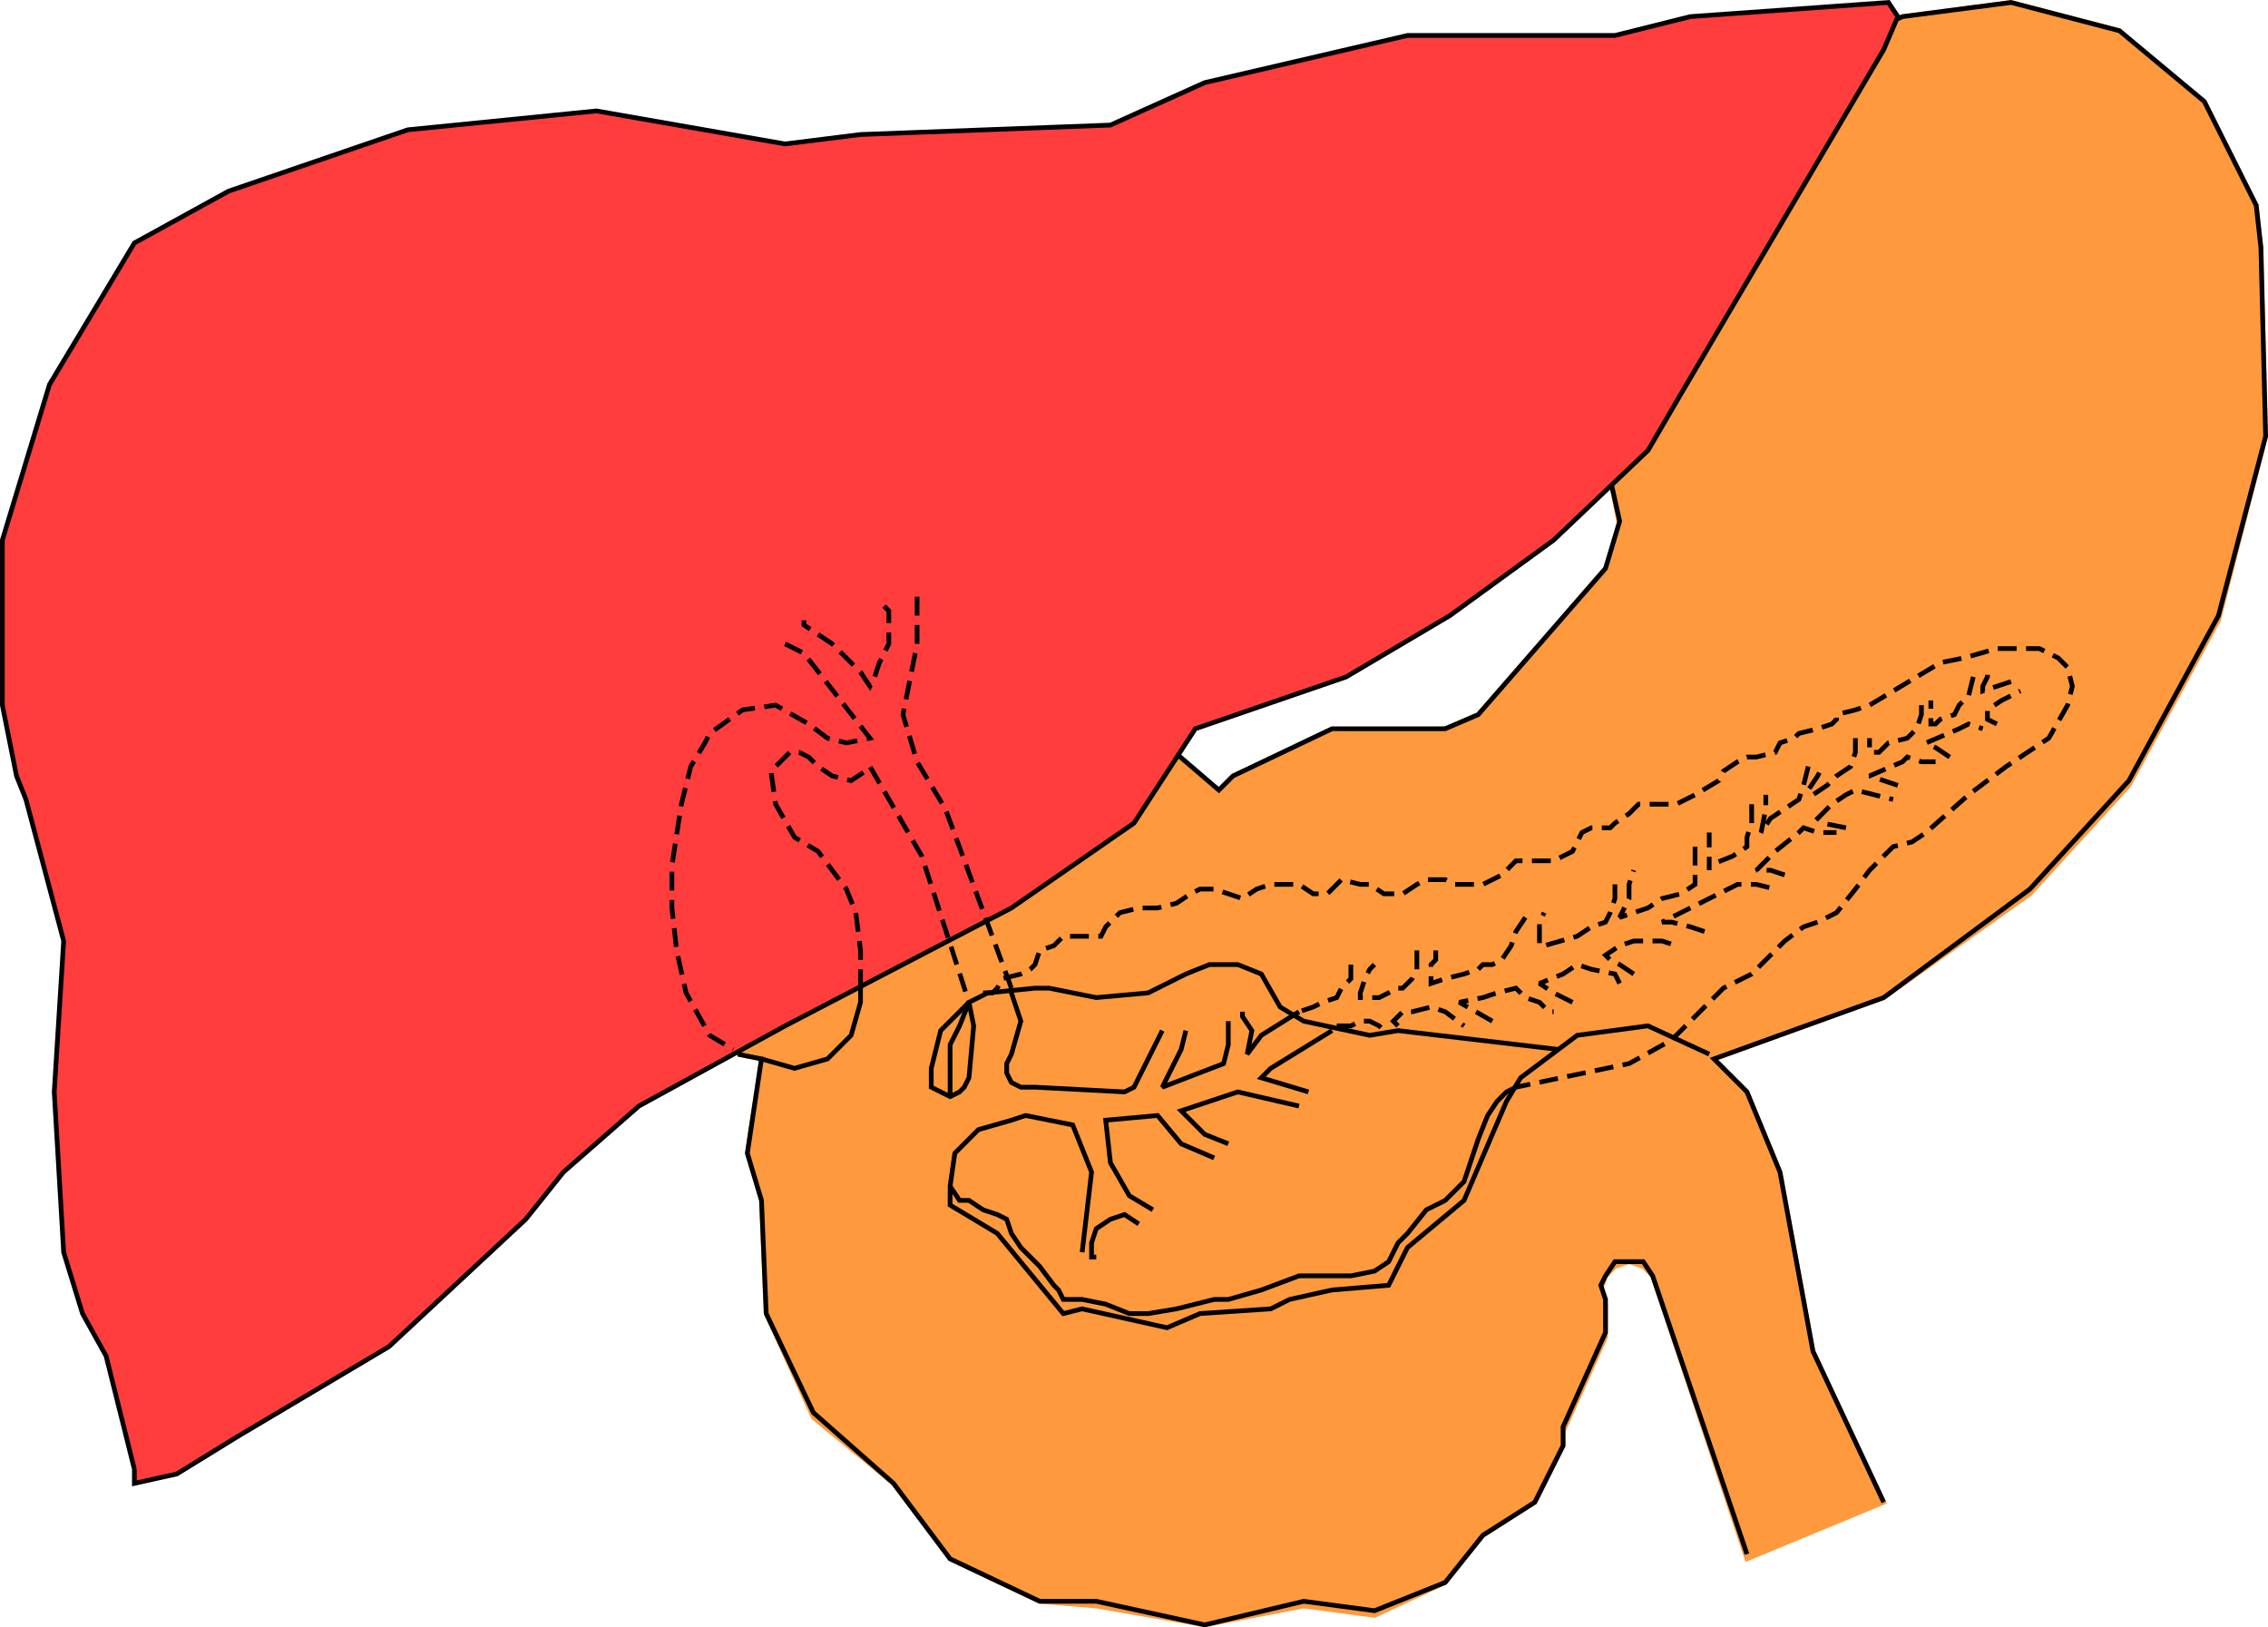
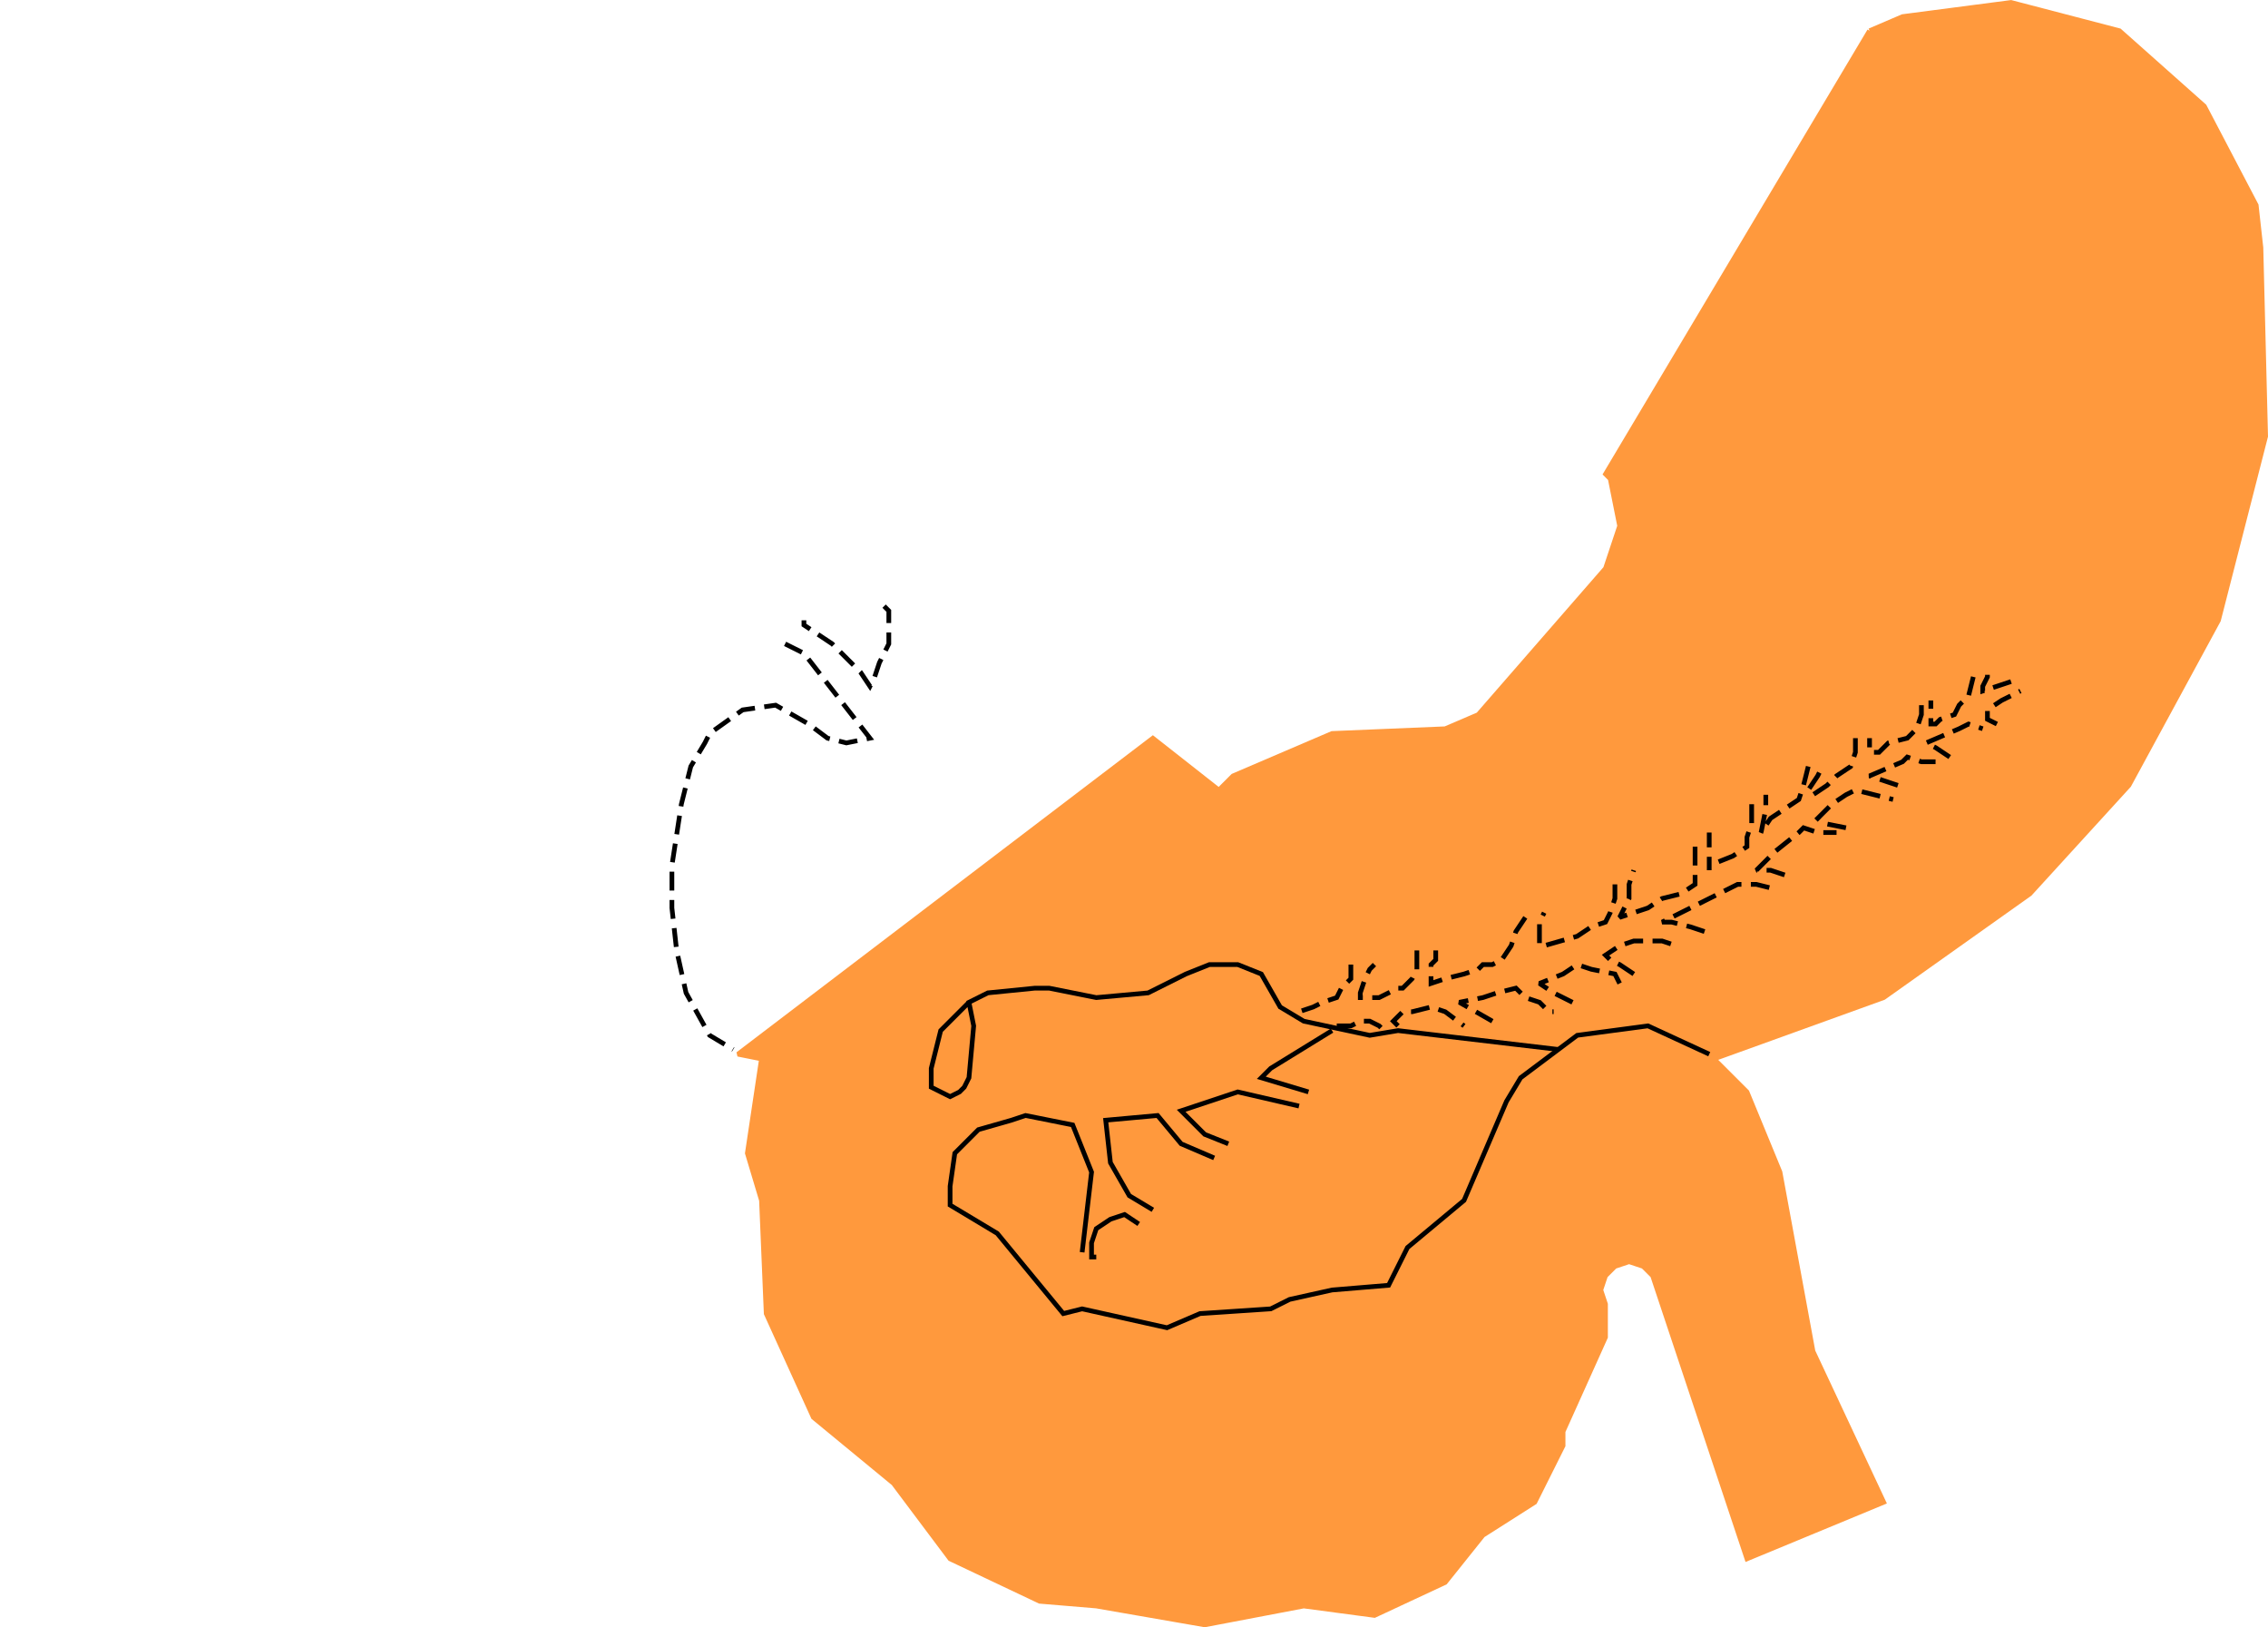
<svg xmlns="http://www.w3.org/2000/svg" width="481.002" height="345.032" version="1.2">
  <g fill="none" fill-rule="evenodd" stroke="#000" stroke-miterlimit="2" font-family="'Sans Serif'" font-size="12.5" font-weight="400">
    <path fill="#ff993d" stroke="#ff993d" d="m396.5 6.52 7-3 23-3 23 6 18 16 11 21 1 9 1 40-10 39-19 35-21 23-31 22-36 13 7 7 7 17 7 38 15 32-29 12-20-60-2-2-3-1-3 1-2 2-1 3 1 3v7l-9 20v3l-6 12-11 7-8 10-15 7-15-2-21 4-23-4-12-1-19-9-12-16-17-14-10-22-1-24-3-10 3-20-5-1 88-67 14 11 3-3 21-9 24-1 7-3 27-31 3-9-2-10-1-1 56-94" vector-effect="non-scaling-stroke" />
-     <path d="m370.5 329.52-20-59-2-3h-6l-2 3-1 2 1 3v7l-9 20v4l-6 12-11 7-8 10-15 6-15-2-21 5-23-5h-12l-19-9-12-16-17-15-10-21-1-24-3-10 3-20-5-1m184-123 1 1 2 9-3 10-27 31-7 3h-24l-21 10-3 3-14-12m155 163-15-32-7-38-7-17-7-7 36-13 31-23 21-23 19-35 10-38-1-40-1-9-11-22-18-15-23-6-23 3-7 3" vector-effect="non-scaling-stroke" />
-     <path fill="#ff3d3d" d="m28.5 311.52-6-24-5-9-4-13-2-34 2-32-8-30-2-5-3-15v-35l10-33 18-30 20-11 38-13 40-4 40 7 16-2 53-2 20-9 43-10h44l16-4 42-3 2 3-3 7-43 73-7 12-20 19-22 16-22 13-32 11-13 20-26 18-48 25-31 17-16 14-8 10-29 27-32 19-13 8-9 2v-3" vector-effect="non-scaling-stroke" />
    <path d="m241.5 259.52-3-2-3 1-3 2-1 3v3h1m50-48-13 8-2 2 10 3m-2 3-13-3-12 4 5 5 5 2m-3 3-7-3-5-6-11 1 1 9 4 7 5 3" vector-effect="non-scaling-stroke" />
    <path d="m229.5 265.52 2-17-4-10-10-2-3 1-7 2-5 5-1 7v4l10 6 14 17 4-1 18 4 7-3 15-1 4-2 9-2 12-1 4-8 12-10 9-21 3-5 12-9 15-2 13 6" vector-effect="non-scaling-stroke" />
    <path d="m330.5 222.52-34-4-6 1-14-3-5-3-4-7-5-2h-6l-5 2-8 4-11 1-10-2h-3l-10 1-4 2 1 5-1 11-1 2-1 1-2 1-2-1-2-1v-4l2-8 6-6" vector-effect="non-scaling-stroke" />
-     <path d="m246.5 218.52-6 12-2 1-19-1h-3l-2-1-1-2v-2l1-2 2-7-2-6v-1m46 7v5l-1 4-13 5 4-8 1-4m24-4-8 5-3 4 1-5-2-3v-1m-102 10 7 2 7-2 5-5 2-7v-3m23 3-2 5-2 4v11m0 19 2 3h2l3 2 3 1 2 1 1 3 2 3 4 4 3 4 1 1 1 2h4l5 1 5 2h4l6-1 4-1 4-1h3l7-2 8-3h11l5-1 3-2 1-2 1-2 2-2 4-5 4-2 4-4 3-9 2-5 2-3 2-2 2-1" vector-effect="non-scaling-stroke" />
-     <path stroke-dasharray="4, 2" d="M208.5 210.52h2l1-1 1-2 4-1 2-1 1-1 1-3 3-1 2-2h8l1-2 1-1 2-2 4-1h4l4-1 3-2 2-1h3l3 1 3 1 3-2 3-1h6l3 2h3l3-3 4 1h2l3 2h4l3-2 2-1h4l2 1h6l4-2 3-3h8l4-2 2-4 2-1h4l1-1 3-2 2-2h8l4-2 5-3 1-2 3-2 2-1h2l4-1 1-2 3-1 1-1 4-1 3-1 1-1v-1l4-1 3-1 5-3 5-3 5-3 5-1 7-2h9l4 2 2 2 1 4-1 4-4 7-3 2-6 4-8 6-9 8-3 2-4 1-5 5-3 4-4 5-4 2-3 1-4 3-3 3-4 4-6 3-2 2-9 9-9 5-24 5" vector-effect="non-scaling-stroke" />
-     <path stroke-dasharray="4, 2" d="M194.5 126.52v10l-3 15 3 10 6 10 14 38m-32 0v-8l-1-8-2-5-3-4-3-4-5-3-4-7-1-7 2-2 2-2h2l2 1 2 2 3 2 4 1 3-2 1-1 11 19 10 31" vector-effect="non-scaling-stroke" />
    <path stroke-dasharray="4, 2" d="m166.5 136.52 4 2 14 18-5 1-4-1-4-3-7-4-7 1-7 5-1 2-3 5-2 8-2 13v9l1 9 2 9 5 9 5 3m32-94 1 1v7l-1 2-1 2-1 3-1 2-2-3-3-3-3-3-3-2-3-2v-1m113 86h3l2-1h2l2 1 1 1m3-1-1-1 2-2h2l4-1 3 1 4 3m6-1-7-4 5-1 3-1 4-1 2 2 3 1 2 2h1m4-2-4-2-3-2 5-2 3-2 3 1 5 1 1 2m3-2-3-2-2-1-1-1 3-2 3-1h6l3 1m6-3-3-1-4-1h-2l8-4 4-2 4-2h4l4 1m2-3-3-1h-3l4-4 5-4 1-1 3 1h4m2-1-5-1-1-1 3-3 3-2 2-1 4 1 4 1m1-3-3-1-3-1 7-3 1-1 3 1h3m3-1-3-2-2-1 7-3 2-1 3 1m3-1-2-1v-2l3-2 4-2m-2-2-3 1-3 1v-1l1-2v-1m-3 1-1 4-2 2-1 2-3 1-1 1h-1v-5m-2 1v2l-1 3-2 2-4 1-2 2h-2v-3m-3 0v3l-1 3-3 2-2 2-3 2-1-1 2-3 1-2m-3 0-1 4-1 3-3 2-3 2-2 3 1-5v-3m-3 2v4l-1 3v2l-3 2-5 2v1-8m-3 3v8l-3 2-4 1-3 2-3 1-3 1 2-4v-3l1-3m-4 3v3l-1 3-1 2-3 1-3 2-7 2h-1v-5l1-2m-4 1-2 3-1 3-2 3-2 1h-2l-1 1-3 1-4 1-3 1v-4l1-1v-2m-4 0v4l-1 2-2 2h-1l-4 2h-4v-1l1-3 1-2 1-1m-5 0v3l-2 2-1 2-3 1-2 1-3 1" vector-effect="non-scaling-stroke" />
  </g>
</svg>